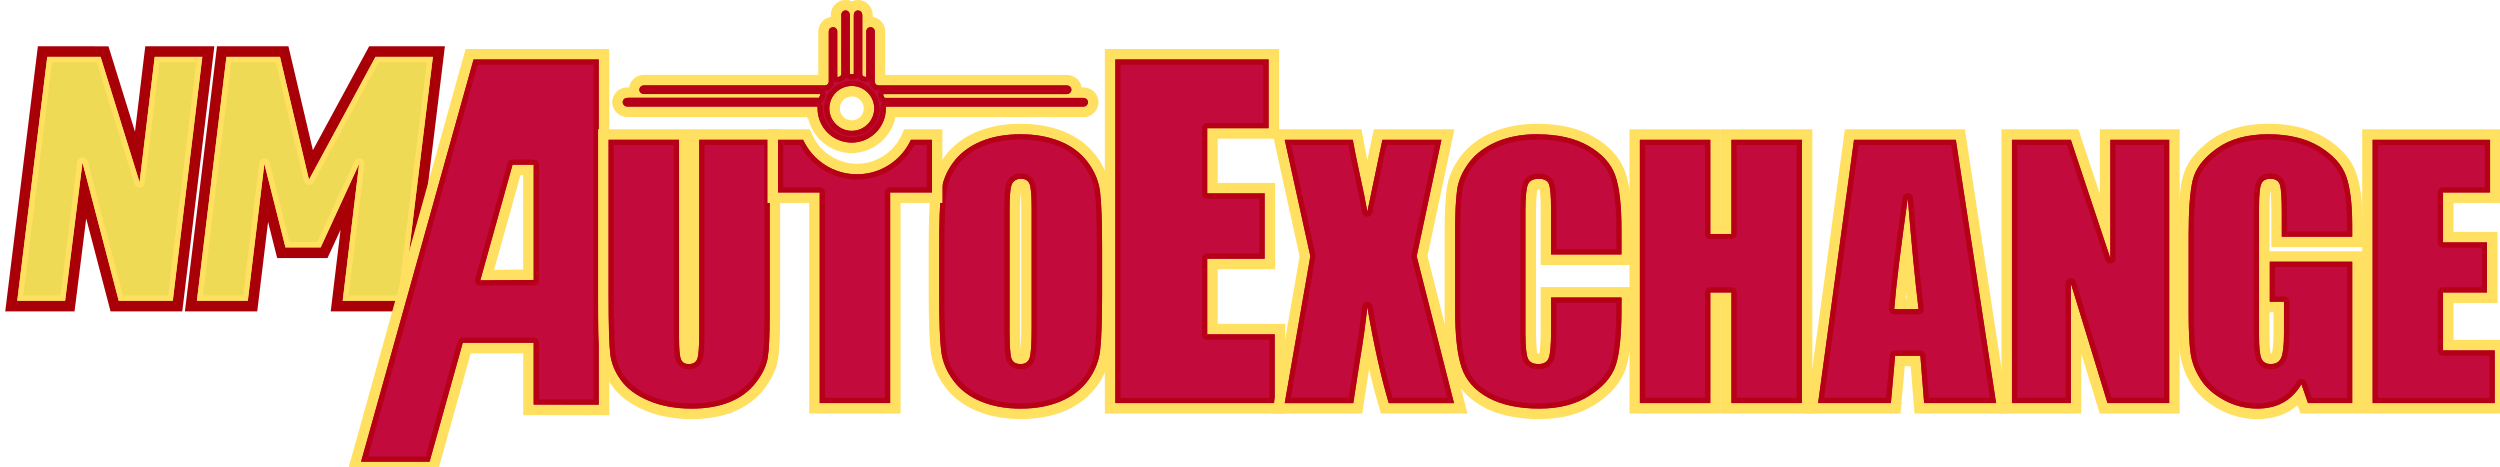
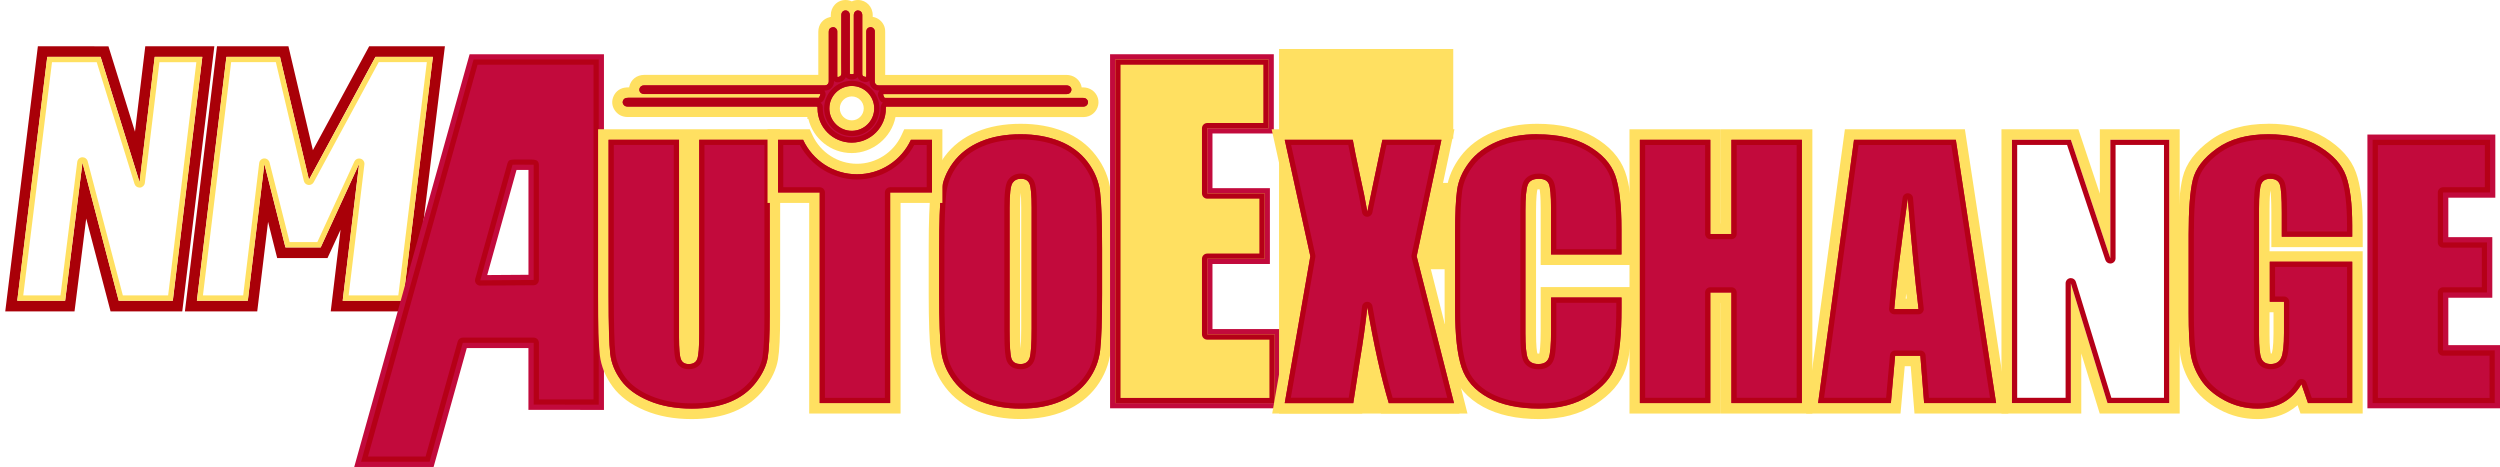
<svg xmlns="http://www.w3.org/2000/svg" id="Layer_2" data-name="Layer 2" viewBox="0 0 613.95 114.68">
  <defs>
    <style> .cls-1 { fill: #b50017; } .cls-1, .cls-2, .cls-3, .cls-4, .cls-5 { stroke-width: 0px; } .cls-6 { filter: url(#drop-shadow-1); } .cls-2 { fill: #a90008; } .cls-3 { fill: #c20a3c; } .cls-7 { filter: url(#drop-shadow-2); } .cls-4 { fill: #ffe061; } .cls-5 { fill: #efda56; } </style>
    <filter id="drop-shadow-1">
      <feOffset dx="1.29" dy="1.29" />
      <feGaussianBlur result="blur" stdDeviation="0" />
      <feFlood flood-color="#000" flood-opacity=".5" />
      <feComposite in2="blur" operator="in" />
      <feComposite in="SourceGraphic" />
    </filter>
    <filter id="drop-shadow-2">
      <feOffset dx="1.29" dy="1.29" />
      <feGaussianBlur result="blur-2" stdDeviation="0" />
      <feFlood flood-color="#000" flood-opacity=".5" />
      <feComposite in2="blur-2" operator="in" />
      <feComposite in="SourceGraphic" />
    </filter>
  </defs>
  <g id="Layer_1-2" data-name="Layer 1">
    <g>
      <g class="cls-6">
        <g>
-           <polygon class="cls-5" points="26.86 73.87 19.42 45.5 15.86 73.87 1.47 73.87 9.17 11.37 24.38 11.37 32.42 37.26 35.55 11.37 49.87 11.37 42.31 73.87 26.86 73.87" />
          <path class="cls-2" d="M48.4,12.68l-7.25,59.89h-13.28l-8.9-33.94-4.26,33.94H2.95L10.32,12.68h13.1l9.57,30.79,3.72-30.79h11.7M51.34,10.07h-16.95l-.28,2.3-2.25,18.68-5.95-19.14-.57-1.83H8.01l-.28,2.29L.36,72.25l-.36,2.93h17.01l.29-2.28,2.58-20.53,5.47,20.86.51,1.95h17.61l.28-2.3,7.25-59.89.35-2.92h0ZM48.4,15.28h0,0Z" />
          <path class="cls-4" d="M46.93,13.98l-6.93,57.28h-11.12l-8.64-32.96c-.15-.58-.67-.97-1.26-.97-.03,0-.06,0-.09,0-.62.04-1.13.52-1.21,1.14l-4.12,32.79H4.42L11.48,13.98h10.98l9.28,29.88c.17.55.68.92,1.24.92.04,0,.08,0,.12,0,.61-.06,1.1-.53,1.18-1.14l3.58-29.65h9.07M48.4,12.68h-11.7l-3.72,30.79-9.57-30.79h-13.1l-7.37,59.89h11.76l4.26-33.94,8.9,33.94h13.28l7.25-59.89h0Z" />
        </g>
        <g>
-           <polygon class="cls-5" points="81.39 73.87 84.62 47.03 78.3 60.77 67.79 60.77 64.08 46.06 60.72 73.87 45.59 73.87 53.15 11.37 68.5 11.37 75.07 39.22 90.15 11.37 106.48 11.37 98.84 73.87 81.39 73.87" />
          <path class="cls-2" d="M105.01,12.68l-7.32,59.89h-14.83l4.04-33.63-9.44,20.53h-8.65l-5.18-20.53-4.07,33.63h-12.5l7.25-59.89h13.16l7.11,30.17,16.34-30.17h14.08M107.95,10.07h-18.58l-.74,1.37-13.08,24.15-5.54-23.51-.47-2.01h-17.54l-.28,2.3-7.25,59.89-.35,2.92h17.76l.28-2.3,2.38-19.69,1.74,6.92.5,1.97h12.36l.7-1.52,2.5-5.43-2.06,17.13-.35,2.92h20.08l.28-2.29,7.32-59.89.36-2.93h0ZM105.01,15.28h0,0Z" />
          <path class="cls-4" d="M103.53,13.98l-7,57.28h-12.2l3.87-32.17c.08-.64-.32-1.24-.94-1.41-.12-.03-.24-.05-.35-.05-.5,0-.97.29-1.18.76l-9.09,19.77h-6.8l-4.93-19.55c-.15-.58-.67-.99-1.26-.99-.03,0-.06,0-.08,0-.63.04-1.14.52-1.21,1.15l-3.93,32.48h-9.88l6.93-57.28h10.97l6.88,29.17c.12.53.56.92,1.1.99.06,0,.12.01.17.01.47,0,.92-.26,1.15-.68l15.97-29.49h11.83M105.01,12.68h-14.08l-16.34,30.17-7.11-30.17h-13.16l-7.25,59.89h12.5l4.07-33.63,5.18,20.53h8.65l9.44-20.53-4.04,33.63h14.83l7.32-59.89h0Z" />
        </g>
      </g>
      <g>
        <path class="cls-3" d="M209.18,36.3c-4.9,0-8.96-3.66-9.59-8.39h-.05v-.46c-.06,0-42.61,0-45.34,0-.3,0-1.22,0-1.92-.78-.81-.91-.68-1.8-.53-2.26.29-.88.93-1.45,1.8-1.62.33-.06.63-.07.91-.07h1.38c-.12-.39-.14-.81-.04-1.22.25-1.09,1.21-1.83,2.39-1.84.8,0,18.88,0,29.58,0h14.48s0-11.88,0-11.88c0-1.2.69-2.07,1.85-2.34.17-.04.34-.06.51-.06.24,0,.48.04.71.12v-1.81c0-1.35,1.02-2.41,2.32-2.41.61.01,1.14.23,1.54.58.41-.37.94-.58,1.53-.58,1.35.02,2.34,1.07,2.34,2.43v1.79c.14-.05.28-.08.43-.1.11-.02.22-.03.33-.03.94,0,1.84.63,2.18,1.54.14.38.14.72.13.92v11.83s43.35,0,45.79,0c.81,0,1.54.33,2.01.92.43.54.59,1.25.43,1.95-.01.06-.03.13-.05.19h1.47c.35,0,.87,0,1.4.26.97.47,1.51,1.55,1.28,2.57-.25,1.11-1.18,1.87-2.31,1.89-.31,0-.63,0-.94,0h-46.38c-.42,4.94-4.58,8.84-9.64,8.84ZM209.18,22.4c-2.33,0-4.22,1.89-4.22,4.22s1.89,4.22,4.22,4.22,4.22-1.89,4.22-4.22-1.89-4.22-4.22-4.22Z" />
        <path class="cls-4" d="M210.71,2.57s.01,0,.02,0c.6,0,1.03.48,1.03,1.14,0,4.81,0,9.62,0,14.43,0,.35.08.53.44.64.2.06.33.1.41.1.14,0,.13-.12.13-.49,0-3.55,0-7.11,0-10.67,0-.58.35-.96.94-1.06.04,0,.08-.01.13-.01.4,0,.82.3.97.71.07.18.05.36.05.54,0,4.02,0,8.05,0,12.07,0,.24.06.44.16.6.08.07.15.15.23.23.16.1.36.16.59.16.39,0,1.09,0,2.05,0,4.07,0,12.75,0,21.35,0,10.39,0,20.69,0,22.69,0,.82,0,1.35.59,1.18,1.3-.12.52-.55.84-1.17.84-2.2,0-38.37,0-40.57,0-.76,0-1.52,0-2.28,0-.64,0-1.27,0-1.91,0,0,0-.01,0-.02,0-.23,0-.33.03-.2.31.25.55.2.62.49.62.1,0,.24,0,.44,0h0c1.78,0,8.58,0,16.55,0,12.75,0,28.48,0,31.34,0h.01c.28,0,.57,0,.83.13.44.21.68.7.58,1.13-.12.52-.53.87-1.07.88-.32,0-.65,0-.97,0-.43,0-.86,0-1.29,0-2.32,0-16.29,0-28.26,0-8.47,0-15.94,0-17.58,0h0c-.07,0-.15-.02-.23-.02-.08,0-.15.02-.18.11-.02.06-.03.11-.04.17,0,.06,0,.13,0,.19,0,4.63-3.76,8.39-8.39,8.39s-8.39-3.76-8.39-8.39h0s0-.08,0-.12c0-.05,0-.1,0-.15-.02-.15-.14-.19-.32-.19,0,0,0,0-.01,0-.38,0-.77,0-1.15,0-.47,0-.93,0-1.4,0h-.04c-3.83,0-39.84,0-43.67,0h0c-.37,0-.7-.07-.95-.35-.25-.29-.39-.62-.27-1,.13-.4.39-.67.82-.76.22-.04.44-.05.67-.05,2.4,0,13.26,0,23.91,0s20.04,0,22.32,0h0c.08,0,.18.02.26.02s.16-.02.21-.11c.14-.23.25-.48.31-.73.02-.09-.03-.11-.09-.11-.05,0-.11.01-.15.01h0c-1.13,0-2.26,0-3.38,0-.2,0-.63,0-1.23,0-3.54,0-13.3,0-22.11,0-7.99,0-15.2,0-16.28,0-.82,0-1.34-.59-1.18-1.3.11-.5.55-.83,1.14-.83.69,0,14.45,0,24.62,0,5.79,0,10.42,0,10.82,0,2.98,0,5.96,0,8.94,0,.22,0,.4-.05.55-.15.08-.08.16-.17.25-.25.1-.15.16-.35.16-.57,0-4.07,0-8.13,0-12.2,0-.6.29-.96.86-1.09.07-.02.15-.03.22-.03.57,0,1.03.53,1.02,1.01-.02,1.67,0,3.34,0,5.01,0,1.99,0,3.98,0,5.97,0,.18.01.25.12.25.04,0,.09,0,.16-.02.13-.05.25-.1.38-.15.29-.19.34-.49.34-.91-.03-2.3-.01-4.6-.01-6.9,0-2.42,0-4.83,0-7.25,0-.64.45-1.12,1.03-1.12,0,0,.01,0,.02,0,.6.01,1.04.49,1.04,1.14,0,4.69,0,9.39,0,14.08,0,.13-.09.35.1.39.13.03.27.05.4.05s.28-.02.41-.07c.11-.04.06-.19.06-.3,0-2.04,0-4.09,0-6.13,0-2.67,0-5.34,0-8.01,0-.66.44-1.15,1.04-1.15M209.18,32.13c3.04,0,5.51-2.47,5.51-5.51s-2.47-5.51-5.51-5.51-5.51,2.47-5.51,5.51,2.47,5.51,5.51,5.51M210.71,0h0c-.53,0-1.06.12-1.53.34-.45-.21-.95-.33-1.48-.34h-.02s-.04,0-.04,0c-1,0-1.96.42-2.63,1.15-.63.68-.98,1.59-.98,2.54v.46c-.08.01-.15.03-.23.05-1.73.4-2.84,1.82-2.84,3.6v8.21s0,2.38,0,2.38h-2.66s-4.67,0-4.67,0h-10.82c-10.86,0-23.95,0-24.63,0-1.79.01-3.25,1.15-3.63,2.84-.02.07-.03.15-.04.22h-.04c-.33,0-.72.01-1.15.09-1.34.25-2.35,1.16-2.79,2.48-.4,1.22-.12,2.5.79,3.51.49.55,1.39,1.21,2.87,1.21,2.79,0,22.48,0,34.56,0h9.12s.41,0,.41,0v.46h.24c1.16,4.81,5.5,8.39,10.65,8.39s9.77-3.81,10.75-8.84c3.11,0,9.08,0,15.66,0,11.97,0,25.94,0,28.26,0h.63s.67,0,.67,0c.34,0,.67,0,1.01,0,1.71-.02,3.17-1.21,3.54-2.89.36-1.6-.47-3.29-1.97-4.01-.8-.39-1.55-.39-1.95-.39-.04,0-.09,0-.13,0-.09-.6-.34-1.17-.73-1.66-.71-.89-1.81-1.4-3.01-1.4-2,0-12.3,0-22.69,0h-14.4s-6.96,0-6.96,0h-.46v-1.58s0-8.9,0-8.9v-.05c0-.26.01-.79-.21-1.39-.47-1.25-1.58-2.14-2.85-2.34v-.42c0-2.05-1.56-3.68-3.56-3.72h-.02s-.04,0-.04,0h0ZM209.18,29.56c-1.62,0-2.94-1.32-2.94-2.94s1.32-2.94,2.94-2.94,2.94,1.32,2.94,2.94-1.32,2.94-2.94,2.94h0Z" />
        <path class="cls-1" d="M207.89,3.69h0,0M210.96,3.7h0,0M214.02,7.73h0,0M204.82,7.75h0,0M207.72,18.95c.23.27.54.43.77.48.24.06.48.09.71.09.31,0,.61-.06.89-.17.08-.03.32-.14.52-.38.27.65.83.92,1.21,1.04l.08.02c.23.07.44.13.7.13.36,0,.69-.13.94-.35v.16c0,.49.13.94.38,1.31.05.08.11.15.18.21.06.06.13.13.19.19.06.07.14.13.21.18.37.25.82.38,1.3.38h.18c-.06.06-.12.13-.17.21-.19.3-.36.79-.05,1.48.05.1.08.18.11.25.11.26.33.8.94,1.03-.19.16-.34.38-.43.63-.04.12-.07.25-.1.38-.01.08-.02.16-.02.23v.16c0,3.92-3.18,7.1-7.1,7.1s-7.1-3.19-7.1-7.1c0-.02,0-.03,0-.05,0-.02,0-.03,0-.05v-.13c0-.08,0-.16-.01-.23-.05-.34-.23-.69-.54-.93.31-.12.57-.33.75-.63.22-.36.37-.73.46-1.1.1-.42,0-.85-.25-1.18-.02-.03-.04-.05-.06-.07h.16c.46,0,.89-.12,1.25-.35.08-.05.16-.12.23-.19.07-.07.14-.14.21-.21.07-.07.14-.15.19-.23.24-.37.36-.8.36-1.27v-.11c.25.22.57.34.92.34.18,0,.34-.03.45-.06.07-.02.14-.04.21-.07.11-.05.21-.09.32-.13.09-.03.18-.08.26-.13.38-.25.6-.57.74-.88M209.18,33.42c3.75,0,6.79-3.05,6.79-6.79s-3.05-6.79-6.79-6.79-6.79,3.05-6.79,6.79,3.05,6.79,6.79,6.79M210.71,2.57c-.6,0-1.04.49-1.04,1.15,0,2.67,0,5.34,0,8.01,0,2.04,0,4.09,0,6.13,0,.1.05.25-.06.3-.13.05-.27.07-.41.07s-.27-.02-.4-.05c-.19-.05-.1-.26-.1-.39,0-4.69,0-9.39,0-14.08,0-.65-.44-1.13-1.04-1.14,0,0-.01,0-.02,0-.59,0-1.03.48-1.03,1.12,0,2.42,0,4.83,0,7.25,0,2.3-.02,4.6.01,6.9,0,.43-.05.73-.34.91-.13.05-.26.1-.38.15-.07.02-.12.02-.16.02-.11,0-.12-.07-.12-.25,0-1.99,0-3.98,0-5.97,0-1.67-.01-3.34,0-5.01,0-.48-.45-1.01-1.02-1.01-.07,0-.14,0-.22.03-.56.13-.86.49-.86,1.09,0,4.07,0,8.13,0,12.2,0,.22-.06.42-.16.57-.08.08-.17.16-.25.25-.15.1-.34.15-.55.15-2.98,0-5.96,0-8.94,0-.4,0-5.07,0-10.9,0-10.16,0-23.85,0-24.54,0-.59,0-1.03.33-1.14.83-.16.72.36,1.3,1.18,1.3,1.08,0,8.31,0,16.31,0,8.82,0,18.59,0,22.1,0,.59,0,1.01,0,1.21,0,1.13,0,2.26,0,3.38,0h0s.1-.01.15-.01c.06,0,.11.02.09.11-.06.25-.17.51-.31.73-.05.08-.13.11-.21.11s-.18-.02-.26-.02h0c-2.28,0-12.17,0-22.27,0-10.66,0-21.55,0-23.96,0-.22,0-.44,0-.67.05-.44.08-.69.36-.82.76-.13.38.01.71.27,1,.25.28.59.35.95.35h0c3.83,0,39.84,0,43.67,0h.04c.47,0,.93,0,1.4,0,.38,0,.77,0,1.15,0,0,0,0,0,.01,0,.18,0,.3.04.32.19,0,.05,0,.1,0,.15,0,.04,0,.08,0,.12h0c0,4.63,3.75,8.39,8.39,8.39s8.39-3.76,8.39-8.39c0-.06,0-.13,0-.19,0-.06.02-.12.04-.17.03-.09.1-.11.18-.11.07,0,.16.02.23.02h0c1.64,0,9.1,0,17.56,0,11.98,0,25.96,0,28.28,0,.43,0,.86,0,1.3,0,.32,0,.65,0,.97,0,.54,0,.95-.36,1.07-.88.1-.43-.15-.92-.58-1.13-.26-.13-.55-.13-.83-.13h-.01c-2.85,0-18.56,0-31.31,0-7.97,0-14.79,0-16.57,0h0c-.2,0-.34,0-.44,0-.29,0-.24-.07-.49-.62-.13-.28-.03-.31.2-.31,0,0,.01,0,.02,0,.64,0,1.27,0,1.91,0,.76,0,1.52,0,2.27,0,2.2,0,38.37,0,40.57,0,.62,0,1.05-.32,1.17-.84.16-.71-.37-1.3-1.18-1.3-2,0-12.32,0-22.73,0-8.66,0-17.38,0-21.41,0-.91,0-1.58,0-1.96,0-.24,0-.44-.06-.59-.16-.07-.08-.15-.15-.23-.23-.11-.16-.16-.36-.16-.6,0-4.02,0-8.05,0-12.07,0-.18.02-.36-.05-.54-.15-.41-.57-.71-.97-.71-.04,0-.08,0-.13.01-.59.1-.94.48-.94,1.06,0,3.56,0,7.11,0,10.67,0,.37,0,.49-.13.49-.08,0-.21-.04-.41-.1-.36-.11-.44-.29-.44-.64.01-4.81,0-9.62,0-14.43,0-.66-.43-1.13-1.03-1.14,0,0-.01,0-.02,0h0ZM209.18,32.13c-3.04,0-5.51-2.47-5.51-5.51s2.47-5.51,5.51-5.51,5.51,2.47,5.51,5.51-2.47,5.51-5.51,5.51h0Z" />
      </g>
      <g class="cls-7">
        <g>
          <path class="cls-3" d="M85.7,113.39L114.04,12.03h32.99v87.35s-18.55-.02-18.55-.02v-15.17h-15.14l-8.15,29.2h-19.49ZM118.36,66.26l10.13-.07v-25.75c-.56,0-2.66,0-2.93,0l-7.2,25.82Z" />
-           <path class="cls-4" d="M145.74,13.31v84.77s-15.98-.02-15.98-.02v-15.17h-17.41l-8.15,29.2h-16.82L115.01,13.31h30.73M116.66,67.56l13.11-.09v-28.29s-1.82-.02-3.3-.02c-1.02,0-1.89,0-1.89.01l-7.92,28.4M148.32,10.74h-35.26l-.53,1.88-27.62,98.79-.91,3.27h22.16l.53-1.88,7.63-27.32h12.88v15.17h2.57s15.98.02,15.98.02h2.58s0-2.57,0-2.57V13.31s0-2.57,0-2.57h0ZM120.05,64.96l6.48-23.24c.23,0,.45,0,.66,0v23.19l-7.14.05h0Z" />
          <path class="cls-1" d="M144.46,14.6v82.2s-13.4-.01-13.4-.01v-13.88c0-.71-.58-1.29-1.29-1.29h-17.41c-.58,0-1.08.38-1.24.94l-7.89,28.26h-14.15L115.99,14.6h28.47M116.66,68.85h0l13.11-.09c.71,0,1.28-.58,1.28-1.29v-28.29c0-1.29-1.1-1.3-2.37-1.3-.64,0-1.47,0-2.22,0-2.56,0-2.77,0-3.09.84-.01.04-.03.08-.04.11l-7.92,28.4c-.11.39-.03.81.22,1.13.24.32.62.5,1.02.5M145.74,13.31h-30.73l-27.62,98.79h16.82l8.15-29.2h17.41v15.17l15.98.02V13.31h0ZM116.66,67.56l7.92-28.4s.87-.01,1.89-.01c1.49,0,3.3,0,3.3.02v28.29l-13.11.09h0Z" />
        </g>
        <g>
          <path class="cls-3" d="M168.58,100.34c-4.12,0-7.83-.68-11.01-2.02-3.25-1.36-5.72-3.19-7.36-5.42-1.63-2.22-2.61-4.61-2.91-7.1-.28-2.35-.42-7.1-.42-14.51V31.75h19.87v49.77c0,3.6.27,4.65.38,4.93.07.18.15.37.72.37.74,0,.84-.26.91-.45.15-.41.4-1.68.4-5.69V31.75h19.87v44.5c0,5.02-.17,8.47-.51,10.54-.36,2.18-1.43,4.43-3.17,6.69-1.75,2.26-4.08,4-6.92,5.16-2.78,1.14-6.09,1.71-9.83,1.71Z" />
          <path class="cls-4" d="M187.73,33.04v43.21c0,4.9-.16,8.34-.49,10.32-.33,1.98-1.3,4.02-2.92,6.11-1.62,2.09-3.75,3.68-6.39,4.75-2.64,1.08-5.76,1.62-9.35,1.62-3.97,0-7.48-.64-10.52-1.92-3.04-1.28-5.31-2.94-6.82-4.99-1.51-2.05-2.4-4.21-2.67-6.49-.27-2.28-.41-7.06-.41-14.36v-38.26h17.3v48.49c0,2.82.16,4.63.47,5.41.31.79.95,1.18,1.91,1.18,1.09,0,1.8-.43,2.11-1.3s.47-2.91.47-6.13v-47.65h17.3M190.3,30.46h-44.71v40.83c0,7.47.14,12.26.43,14.67.33,2.71,1.39,5.3,3.15,7.71,1.78,2.42,4.43,4.38,7.9,5.84,3.34,1.41,7.22,2.12,11.51,2.12,3.91,0,7.38-.61,10.32-1.81,3.06-1.25,5.56-3.12,7.45-5.56,1.87-2.42,3.02-4.87,3.42-7.26.36-2.14.53-5.65.53-10.74V30.46h0Z" />
          <path class="cls-1" d="M186.44,34.32v41.93c0,4.81-.16,8.21-.48,10.11-.29,1.76-1.19,3.62-2.66,5.53-1.47,1.9-3.44,3.36-5.86,4.35-2.47,1.01-5.46,1.52-8.86,1.52-3.78,0-7.15-.61-10.02-1.82-2.81-1.18-4.92-2.72-6.28-4.57-1.37-1.86-2.18-3.84-2.43-5.88-.27-2.22-.4-7-.4-14.21v-36.98h14.72v47.2c0,4.02.32,5.29.56,5.89.51,1.28,1.61,1.99,3.11,1.99,2.21,0,3.03-1.34,3.32-2.14.24-.65.55-2.04.55-6.57v-46.36h14.72M187.73,33.04h-17.3v47.65c0,3.22-.16,5.27-.47,6.13s-1.02,1.3-2.11,1.3c-.96,0-1.6-.39-1.91-1.18-.32-.79-.47-2.59-.47-5.41v-48.49h-17.3v38.26c0,7.3.14,12.08.41,14.36.27,2.28,1.16,4.44,2.67,6.49,1.51,2.05,3.78,3.71,6.82,4.99,3.04,1.28,6.55,1.92,10.52,1.92,3.59,0,6.7-.54,9.35-1.62,2.64-1.08,4.77-2.66,6.39-4.75,1.61-2.09,2.59-4.13,2.92-6.11.33-1.98.49-5.42.49-10.32v-43.21h0Z" />
        </g>
        <g>
          <path class="cls-3" d="M249.36,100.34c-3.71,0-7.09-.6-10.07-1.79-3.04-1.21-5.53-3.07-7.39-5.51-1.86-2.44-2.98-5.13-3.33-8.01-.33-2.71-.5-7.47-.5-14.14v-11.06c0-6.52.16-11.21.48-13.95.34-2.92,1.42-5.62,3.2-8.03,1.79-2.41,4.22-4.29,7.25-5.57,2.97-1.26,6.45-1.9,10.36-1.9s7.1.6,10.07,1.79c3.04,1.21,5.53,3.07,7.39,5.51,1.86,2.44,2.98,5.13,3.33,8.01.34,2.74.5,7.36.5,14.14v11.06c0,6.61-.16,11.17-.48,13.95-.34,2.92-1.42,5.62-3.2,8.02-1.79,2.41-4.23,4.29-7.25,5.57-2.97,1.26-6.46,1.9-10.36,1.9ZM249.44,43.91c-.61,0-.86.24-1.02.47-.05.08-.48.9-.48,5.27v30.19c0,4.88.28,6.18.4,6.52.07.19.17.47.99.47.77,0,.92-.28,1.04-.63.16-.5.43-2.04.43-6.83v-29.71c0-3.84-.29-4.98-.42-5.29-.08-.19-.19-.46-.92-.46Z" />
          <path class="cls-4" d="M249.36,31.68c3.56,0,6.76.57,9.59,1.7,2.83,1.13,5.11,2.83,6.84,5.09,1.73,2.26,2.75,4.73,3.08,7.39.33,2.66.49,7.32.49,13.98v11.06c0,6.5-.16,11.1-.47,13.8s-1.3,5.17-2.96,7.41c-1.66,2.24-3.9,3.95-6.72,5.15-2.82,1.2-6.11,1.8-9.86,1.8s-6.76-.57-9.59-1.7c-2.83-1.13-5.11-2.83-6.84-5.09-1.73-2.26-2.75-4.73-3.08-7.39-.33-2.66-.49-7.32-.49-13.98v-11.06c0-6.5.16-11.1.47-13.8.32-2.7,1.3-5.17,2.96-7.41,1.66-2.24,3.9-3.95,6.72-5.15,2.82-1.2,6.11-1.8,9.86-1.8M249.31,88.11c1.18,0,1.93-.5,2.26-1.52.33-1.01.49-3.42.49-7.23v-29.72c0-3.01-.17-4.93-.51-5.77s-1.05-1.26-2.11-1.26c-.9,0-1.6.34-2.07,1.02-.48.68-.72,2.68-.72,6.01v30.19c0,3.75.16,6.07.47,6.95.32.88,1.05,1.32,2.2,1.32M249.36,29.11c-4.08,0-7.74.67-10.86,2-3.24,1.37-5.85,3.39-7.78,5.99-1.92,2.59-3.08,5.5-3.45,8.64-.33,2.83-.49,7.44-.49,14.1v11.06c0,6.82.17,11.49.51,14.29.38,3.11,1.59,6.01,3.59,8.63,2,2.63,4.67,4.62,7.93,5.92,3.13,1.25,6.68,1.88,10.55,1.88,4.08,0,7.74-.67,10.87-2,3.24-1.37,5.85-3.39,7.78-5.99,1.92-2.59,3.08-5.5,3.45-8.64.33-2.83.49-7.44.49-14.1v-11.06c0-6.83-.17-11.5-.51-14.29-.38-3.11-1.59-6.01-3.59-8.63-2-2.63-4.67-4.62-7.93-5.92-3.13-1.25-6.67-1.88-10.55-1.88h0ZM249.34,84.37c-.07-.91-.12-2.34-.12-4.53v-30.19c0-1.76.07-2.88.15-3.59.07.73.13,1.86.13,3.59v29.72c0,2.5-.07,4.05-.16,5.01h0Z" />
          <path class="cls-1" d="M249.36,32.96c3.38,0,6.45.54,9.12,1.61,2.6,1.04,4.72,2.61,6.29,4.68,1.58,2.07,2.53,4.35,2.83,6.77.32,2.59.48,7.24.48,13.82v11.06c0,6.42-.16,11.01-.46,13.65-.29,2.46-1.2,4.75-2.71,6.79-1.51,2.04-3.59,3.63-6.19,4.73-2.65,1.12-5.8,1.7-9.36,1.7s-6.45-.54-9.12-1.61c-2.6-1.04-4.72-2.61-6.29-4.68-1.58-2.07-2.53-4.34-2.83-6.77-.32-2.61-.48-7.26-.48-13.82v-11.06c0-6.42.16-11.01.46-13.65.29-2.46,1.2-4.75,2.71-6.79,1.51-2.04,3.59-3.63,6.19-4.73,2.65-1.12,5.8-1.7,9.36-1.7M249.31,89.4c1.74,0,2.98-.85,3.48-2.4.24-.73.56-2.32.56-7.63v-29.72c0-4.27-.35-5.62-.61-6.26-.54-1.33-1.72-2.06-3.31-2.06-1.32,0-2.4.54-3.13,1.56-.47.67-.95,2-.95,6.75v30.19c0,5.19.29,6.67.55,7.38.29.81,1.12,2.17,3.41,2.17M249.36,31.68c-3.75,0-7.04.6-9.86,1.8-2.82,1.2-5.06,2.92-6.72,5.15-1.66,2.24-2.64,4.71-2.96,7.41-.32,2.7-.47,7.3-.47,13.8v11.06c0,6.66.17,11.32.49,13.98.33,2.66,1.36,5.13,3.08,7.39,1.72,2.26,4.01,3.96,6.84,5.09,2.83,1.13,6.03,1.7,9.59,1.7,3.75,0,7.04-.6,9.86-1.8,2.82-1.2,5.06-2.92,6.72-5.15,1.66-2.24,2.64-4.71,2.96-7.41s.47-7.3.47-13.8v-11.06c0-6.66-.16-11.32-.49-13.98-.33-2.66-1.36-5.12-3.08-7.39-1.72-2.26-4.01-3.96-6.84-5.09-2.83-1.13-6.03-1.7-9.59-1.7h0ZM249.31,88.11c-1.15,0-1.88-.44-2.2-1.32-.32-.88-.47-3.2-.47-6.95v-30.19c0-3.33.24-5.33.72-6.01.48-.68,1.17-1.02,2.07-1.02,1.07,0,1.77.42,2.11,1.26s.51,2.76.51,5.77v29.72c0,3.81-.16,6.22-.49,7.23-.33,1.01-1.08,1.52-2.26,1.52h0Z" />
        </g>
        <g>
          <polygon class="cls-3" points="271.32 98.98 271.32 12.03 311.53 12.03 311.53 31.49 296.47 31.49 296.47 44.92 310.57 44.92 310.57 63.54 296.47 63.54 296.47 79.52 313.03 79.52 313.03 98.98 271.32 98.98" />
-           <path class="cls-4" d="M310.25,13.31v16.89h-15.07v16h14.1v16.05h-14.1v18.56h16.57v16.89h-39.14V13.31h37.64M312.82,10.74h-42.78v89.53h44.28v-22.03h-16.57v-13.41h14.1v-21.2h-14.1v-10.86h15.07V10.74h0Z" />
+           <path class="cls-4" d="M310.25,13.31v16.89h-15.07v16h14.1v16.05h-14.1v18.56h16.57v16.89h-39.14V13.31h37.64M312.82,10.74v89.53h44.28v-22.03h-16.57v-13.41h14.1v-21.2h-14.1v-10.86h15.07V10.74h0Z" />
          <path class="cls-1" d="M308.96,14.6v14.32h-13.78c-.71,0-1.29.58-1.29,1.29v16c0,.71.58,1.29,1.29,1.29h12.81v13.48h-12.81c-.71,0-1.29.58-1.29,1.29v18.56c0,.71.58,1.29,1.29,1.29h15.28v14.32h-36.57V14.6h35.06M310.25,13.31h-37.64v84.39h39.14v-16.89h-16.57v-18.56h14.1v-16.05h-14.1v-16h15.07V13.31h0Z" />
        </g>
        <g>
          <path class="cls-3" d="M338.8,98.98l-.27-.92c-1.34-4.5-2.61-9.74-3.79-15.63-.24,1.62-.5,3.27-.79,4.94l-1.79,11.61h-19.48l6.5-37.32-6.57-29.91h19.41l.18,1.07c.3,1.75.9,4.73,1.79,8.85.2.86.38,1.7.56,2.53l2.61-12.44h17.14l-6.35,29.86,9.49,37.38h-18.64Z" />
          <path class="cls-4" d="M352.7,33.04l-6.08,28.6,9.16,36.07h-16.02c-1.91-6.45-3.67-14.3-5.26-23.56-.44,4.1-1.04,8.44-1.82,13.02l-1.63,10.54h-16.84l6.29-36.07-6.29-28.6h16.72c.3,1.78.9,4.75,1.8,8.9.72,3.17,1.32,6.08,1.77,8.75l3.7-17.65h14.5M355.87,30.46h-19.77l-.43,2.05-1.16,5.51c-.5-2.38-.86-4.2-1.06-5.42l-.36-2.14h-22.09l.69,3.12,6.18,28.1-6.2,35.57-.53,3.01h22.11l.34-2.18,1.34-8.67c.76,3.26,1.55,6.27,2.36,9.01l.55,1.84h21.25l-.81-3.21-9.01-35.48,5.96-28.01.66-3.11h0ZM352.7,35.61h0,0Z" />
          <path class="cls-1" d="M351.11,34.32l-5.75,27.04c-.04.19-.04.39.01.58l8.75,34.46h-13.41c-1.79-6.2-3.46-13.76-4.95-22.5-.11-.62-.64-1.07-1.27-1.07-.01,0-.03,0-.04,0-.64.02-1.17.51-1.24,1.15-.43,4.06-1.04,8.42-1.82,12.96l-1.46,9.45h-14.21l6.02-34.56c.03-.16.03-.33-.01-.5l-5.94-27.03h14.04c.34,1.83.88,4.47,1.62,7.9.72,3.13,1.31,6.05,1.76,8.68.1.61.63,1.06,1.24,1.07,0,0,.02,0,.02,0,.61,0,1.13-.43,1.26-1.02l3.48-16.63h11.87M352.7,33.04h-14.5l-3.7,17.65c-.46-2.67-1.05-5.58-1.77-8.75-.9-4.15-1.5-7.12-1.8-8.9h-16.72l6.29,28.6-6.29,36.07h16.84l1.63-10.54c.78-4.58,1.39-8.92,1.82-13.02,1.59,9.26,3.34,17.12,5.26,23.56h16.02l-9.16-36.07,6.08-28.6h0Z" />
        </g>
        <g>
          <path class="cls-3" d="M376.71,100.34c-5.26,0-9.68-.95-13.14-2.83-3.57-1.94-5.97-4.67-7.14-8.13-1.12-3.32-1.67-8.11-1.67-14.65v-18.89c0-4.69.17-8.28.51-10.66.36-2.54,1.43-5,3.19-7.33,1.76-2.33,4.21-4.18,7.3-5.5,3.04-1.3,6.56-1.96,10.47-1.96,5.3,0,9.76,1.02,13.26,3.04,3.57,2.06,5.95,4.7,7.1,7.83,1.1,3.03,1.64,7.54,1.64,13.78v7.43h-19.87v-12.53c0-4.29-.34-5.36-.44-5.58-.05-.11-.21-.46-1.27-.46-1.26,0-1.44.46-1.51.66-.18.47-.49,1.86-.49,5.93v30.03c0,3.88.3,5.22.48,5.67.08.2.25.63,1.39.63,1.07,0,1.24-.42,1.34-.64.19-.45.5-1.87.5-6.28v-9.41h19.87v3.81c0,6.9-.5,11.7-1.53,14.66-1.07,3.07-3.42,5.77-6.98,8.03-3.52,2.23-7.89,3.36-12.99,3.36Z" />
          <path class="cls-4" d="M376.22,31.68c5.09,0,9.3.96,12.61,2.87,3.31,1.92,5.49,4.3,6.53,7.16,1.04,2.86,1.56,7.31,1.56,13.34v6.14h-17.3v-11.24c0-3.27-.19-5.31-.56-6.12-.37-.81-1.18-1.22-2.44-1.22-1.42,0-2.33.49-2.71,1.48-.38.98-.58,3.11-.58,6.39v30.03c0,3.14.19,5.19.58,6.15.38.96,1.25,1.44,2.59,1.44s2.13-.48,2.53-1.44c.4-.96.6-3.22.6-6.77v-8.13h17.3v2.52c0,6.69-.49,11.44-1.46,14.24-.97,2.8-3.12,5.25-6.45,7.36-3.33,2.11-7.43,3.16-12.3,3.16s-9.24-.89-12.53-2.68c-3.29-1.78-5.46-4.25-6.53-7.41-1.07-3.16-1.6-7.9-1.6-14.24v-18.89c0-4.66.17-8.15.49-10.48s1.31-4.57,2.94-6.73c1.63-2.16,3.89-3.85,6.78-5.09,2.89-1.24,6.21-1.86,9.96-1.86M376.22,29.11c-4.08,0-7.78.69-10.97,2.06-3.29,1.41-5.92,3.4-7.82,5.91-1.89,2.5-3.04,5.16-3.43,7.92-.35,2.48-.52,6.02-.52,10.84v18.89c0,6.68.57,11.61,1.74,15.06,1.28,3.77,3.88,6.75,7.74,8.85,3.65,1.98,8.28,2.99,13.76,2.99s9.95-1.2,13.68-3.56c3.82-2.42,6.34-5.34,7.51-8.69,1.08-3.11,1.6-8.04,1.6-15.08v-5.09h-22.44v10.7c0,3.82-.24,5.2-.35,5.63-.05,0-.12,0-.2,0-.11,0-.19,0-.26-.01-.12-.45-.33-1.74-.33-5v-30.03c0-3.48.23-4.81.34-5.27.08-.01.2-.02.37-.02.07,0,.12,0,.17,0,.1.52.26,1.82.26,4.76v13.81h22.44v-8.72c0-6.4-.56-11.05-1.72-14.22-1.25-3.43-3.83-6.29-7.66-8.51-3.7-2.13-8.37-3.22-13.9-3.22h0Z" />
          <path class="cls-1" d="M376.22,32.96c4.84,0,8.87.91,11.97,2.7,3.03,1.75,5.04,3.93,5.97,6.49.98,2.7,1.48,7.04,1.48,12.9v4.86h-14.72v-9.95c0-4.59-.36-5.97-.67-6.65-.41-.9-1.37-1.97-3.61-1.97-2.62,0-3.58,1.44-3.91,2.3-.29.73-.66,2.24-.66,6.86v30.03c0,4.45.38,5.91.67,6.63.33.84,1.27,2.25,3.78,2.25s3.37-1.4,3.71-2.23c.3-.72.69-2.26.69-7.26v-6.84h14.72v1.23c0,6.52-.47,11.16-1.39,13.82-.87,2.51-2.86,4.76-5.92,6.7-3.1,1.96-7.01,2.96-11.62,2.96s-8.84-.85-11.92-2.52c-3.02-1.64-4.96-3.83-5.93-6.69-1.02-3.01-1.54-7.66-1.54-13.83v-18.89c0-4.57.16-8.04.48-10.3.3-2.1,1.2-4.16,2.69-6.13,1.49-1.97,3.59-3.54,6.26-4.69,2.72-1.16,5.9-1.75,9.46-1.75M376.22,31.68c-3.75,0-7.07.62-9.96,1.86-2.89,1.24-5.15,2.94-6.78,5.09-1.63,2.16-2.61,4.4-2.94,6.73s-.49,5.82-.49,10.48v18.89c0,6.34.53,11.08,1.6,14.24,1.07,3.16,3.25,5.63,6.53,7.41,3.29,1.78,7.46,2.68,12.53,2.68s8.98-1.05,12.3-3.16c3.33-2.11,5.48-4.56,6.45-7.36.97-2.8,1.46-7.55,1.46-14.24v-2.52h-17.3v8.13c0,3.55-.2,5.81-.6,6.77-.4.96-1.24,1.44-2.53,1.44s-2.21-.48-2.59-1.44c-.38-.96-.58-3.01-.58-6.15v-30.03c0-3.28.19-5.41.58-6.39.38-.98,1.29-1.48,2.71-1.48,1.26,0,2.07.41,2.44,1.22.37.81.56,2.85.56,6.12v11.24h17.3v-6.14c0-6.04-.52-10.48-1.56-13.34-1.04-2.86-3.22-5.25-6.53-7.16-3.31-1.91-7.52-2.87-12.61-2.87h0Z" />
        </g>
        <g>
          <polygon class="cls-3" points="422.63 98.98 422.63 71.83 420.03 71.83 420.03 98.98 400.16 98.98 400.16 31.75 420.03 31.75 420.03 54.87 422.63 54.87 422.63 31.75 442.5 31.75 442.5 98.98 422.63 98.98" />
          <path class="cls-4" d="M441.21,33.04v64.66h-17.3v-27.16h-5.18v27.16h-17.3V33.04h17.3v23.13h5.18v-23.13h17.3M443.79,30.46h-22.44v23.13h-.03v-23.13h-22.44v69.81h22.44v-27.16h.03v27.16h22.44V30.46h0Z" />
          <path class="cls-1" d="M439.93,34.32v62.09h-14.72v-25.87c0-.71-.58-1.29-1.29-1.29h-5.18c-.71,0-1.29.58-1.29,1.29v25.87h-14.72v-62.09h14.72v21.84c0,.71.58,1.29,1.29,1.29h5.18c.71,0,1.29-.58,1.29-1.29v-21.84h14.72M441.21,33.04h-17.3v23.13h-5.18v-23.13h-17.3v64.66h17.3v-27.16h5.18v27.16h17.3V33.04h0Z" />
        </g>
        <g>
          <path class="cls-3" d="M470.04,98.98l-.93-11.62h-3.82l-1.04,11.62h-20.53l9.17-67.23h27.23l10.29,67.23h-20.36ZM468.41,73.33c-.49-4.21-.98-9-1.47-14.3-.77,5.89-1.31,10.67-1.64,14.3h3.11Z" />
          <path class="cls-4" d="M479.02,33.04l9.89,64.66h-17.68l-.93-11.62h-6.19l-1.04,11.62h-17.88l8.82-64.66h25M463.9,74.61h5.96c-.88-7.32-1.75-16.38-2.64-27.16-1.76,12.38-2.87,21.44-3.32,27.16M481.23,30.46h-29.45l-.3,2.22-8.82,64.66-.4,2.92h23.18l.21-2.34.83-9.28h1.46l.74,9.25.19,2.37h23.05l-.45-2.96-9.89-64.66-.33-2.18h0ZM466.71,72.04c.04-.4.08-.8.12-1.22.05.41.09.82.14,1.22h-.26Z" />
          <path class="cls-1" d="M477.91,34.32l9.5,62.09h-14.99l-.83-10.44c-.05-.67-.61-1.18-1.28-1.18h-6.19c-.67,0-1.22.51-1.28,1.17l-.94,10.45h-15.23l8.47-62.09h22.77M463.9,75.9h5.96c.37,0,.72-.16.96-.43s.36-.64.32-1.01c-.87-7.27-1.76-16.39-2.63-27.11-.05-.65-.59-1.16-1.24-1.18-.01,0-.03,0-.04,0-.64,0-1.18.47-1.27,1.1-1.76,12.34-2.88,21.5-3.33,27.24-.03.36.09.71.34.97.24.26.59.41.94.41M479.02,33.04h-25l-8.82,64.66h17.88l1.04-11.62h6.19l.93,11.62h17.68l-9.89-64.66h0ZM463.9,74.61c.45-5.72,1.56-14.78,3.32-27.16.88,10.78,1.76,19.84,2.64,27.16h-5.96Z" />
        </g>
        <g>
-           <polygon class="cls-3" points="515.32 98.98 508.56 76.9 508.56 98.98 491.52 98.98 491.52 31.75 508.2 31.75 515.68 54.22 515.68 31.75 532.71 31.75 532.71 98.98 515.32 98.98" />
          <path class="cls-4" d="M531.43,33.04v64.66h-15.16l-9-29.4v29.4h-14.46V33.04h14.46l9.7,29.12v-29.12h14.46M534,30.46h-19.61v15.82l-4.68-14.06-.59-1.76h-18.89v69.81h19.6v-14.77l3.97,12.95.56,1.82h19.64V30.46h0Z" />
          <path class="cls-1" d="M530.14,34.32v62.09h-12.92l-8.72-28.49c-.17-.55-.67-.91-1.23-.91-.06,0-.13,0-.19.01-.63.09-1.1.64-1.1,1.27v28.11h-11.89v-62.09h12.25l9.4,28.24c.18.53.67.88,1.22.88.07,0,.14,0,.21-.02.62-.1,1.08-.64,1.08-1.27v-27.83h11.89M531.43,33.04h-14.46v29.12l-9.7-29.12h-14.46v64.66h14.46v-29.4l9,29.4h15.16V33.04h0Z" />
        </g>
        <g>
          <path class="cls-3" d="M553.09,100.34c-3.11,0-6.06-.74-8.77-2.21-2.71-1.47-4.82-3.33-6.24-5.52-1.41-2.17-2.31-4.48-2.66-6.88-.34-2.29-.51-5.62-.51-10.19v-19.21c0-6.34.35-10.85,1.06-13.77.76-3.09,2.91-5.92,6.4-8.43,3.45-2.48,7.94-3.74,13.34-3.74s9.74,1.08,13.28,3.22c3.58,2.17,5.96,4.82,7.07,7.87,1.08,2.95,1.6,7.06,1.6,12.56v4.08h-19.87v-7.16c0-4.64-.26-6.08-.42-6.52-.07-.2-.19-.54-1.13-.54-.79,0-.93.29-1.02.47-.11.22-.45,1.27-.45,5.59v31.03c0,3.57.3,4.81.48,5.23.12.3.31.59,1.11.59.87,0,1.18-.31,1.39-.79.21-.49.57-1.86.57-5.56v-6.38h-3.49v-12.4h22.83v37.28h-13.07l-1.08-3.14c-1,1.17-2.15,2.12-3.44,2.84-1.98,1.1-4.33,1.66-6.98,1.66Z" />
          <path class="cls-4" d="M555.71,31.68c5.07,0,9.27,1.01,12.61,3.03,3.34,2.02,5.52,4.43,6.53,7.21,1.01,2.78,1.52,6.82,1.52,12.12v2.8h-17.3v-5.87c0-3.7-.16-6.02-.49-6.95-.33-.93-1.11-1.4-2.34-1.4-1.07,0-1.79.4-2.18,1.2-.39.8-.58,2.85-.58,6.15v31.03c0,2.9.19,4.81.58,5.73.38.92,1.15,1.38,2.3,1.38,1.26,0,2.12-.52,2.57-1.56.45-1.04.68-3.06.68-6.07v-7.67h-3.49v-9.83h20.25v34.71h-10.87l-1.6-4.63c-1.18,2-2.67,3.5-4.46,4.49-1.79,1-3.91,1.5-6.35,1.5-2.9,0-5.63-.69-8.16-2.06-2.54-1.37-4.46-3.07-5.78-5.09-1.32-2.02-2.14-4.15-2.47-6.37-.33-2.22-.49-5.56-.49-10v-19.21c0-6.18.34-10.66,1.03-13.46.68-2.8,2.65-5.36,5.9-7.69,3.25-2.33,7.44-3.49,12.59-3.49M555.71,29.11c-5.67,0-10.42,1.34-14.09,3.98-3.74,2.69-6.06,5.77-6.89,9.17-.74,3.02-1.1,7.62-1.1,14.07v19.21c0,4.63.17,8.03.52,10.38.38,2.58,1.34,5.07,2.85,7.39,1.55,2.38,3.8,4.38,6.71,5.95,2.9,1.57,6.06,2.37,9.38,2.37,2.87,0,5.43-.61,7.6-1.82.81-.45,1.56-.98,2.27-1.59l.11.32.6,1.73h15.27v-39.85h-22.88v-10.45c0-2.51.12-3.83.22-4.49.1.74.23,2.31.23,5.48v8.44h22.44v-5.37c0-5.65-.55-9.91-1.67-13-1.22-3.34-3.78-6.2-7.62-8.53-3.74-2.26-8.43-3.41-13.95-3.41h0ZM556.06,75.39h.98v5.1c0,3.69-.35,4.79-.46,5.04-.04,0-.11.01-.2.01-.11-.44-.32-1.64-.32-4.54v-5.61h0Z" />
          <path class="cls-1" d="M555.71,32.96c4.8,0,8.82.96,11.95,2.85,3.07,1.86,5.08,4.06,5.99,6.55.96,2.63,1.44,6.56,1.44,11.68v1.51h-14.72v-4.59c0-5.17-.32-6.69-.56-7.38-.3-.84-1.15-2.26-3.56-2.26-1.56,0-2.74.69-3.33,1.93-.33.68-.7,2.06-.7,6.71v31.03c0,4.14.39,5.54.67,6.23.58,1.4,1.82,2.17,3.49,2.17,1.76,0,3.09-.83,3.75-2.33.53-1.23.78-3.32.78-6.58v-7.67c0-.71-.58-1.29-1.29-1.29h-2.2v-7.25h17.68v32.14h-8.67l-1.3-3.77c-.16-.47-.59-.81-1.09-.86-.04,0-.09,0-.13,0-.45,0-.87.24-1.11.63-1.05,1.79-2.39,3.14-3.98,4.02-1.59.89-3.52,1.33-5.73,1.33-2.67,0-5.21-.64-7.55-1.9-2.33-1.26-4.12-2.83-5.31-4.66-1.21-1.86-1.97-3.83-2.27-5.86-.32-2.14-.48-5.44-.48-9.82v-19.21c0-6.05.33-10.47.99-13.15.61-2.48,2.42-4.81,5.4-6.95,3.01-2.16,6.99-3.25,11.84-3.25M555.71,31.68c-5.15,0-9.35,1.16-12.59,3.49-3.25,2.33-5.21,4.89-5.9,7.69-.68,2.8-1.03,7.28-1.03,13.46v19.21c0,4.45.16,7.78.49,10,.33,2.22,1.15,4.35,2.47,6.37,1.32,2.02,3.24,3.72,5.78,5.09,2.53,1.37,5.26,2.06,8.16,2.06,2.44,0,4.56-.5,6.35-1.5,1.8-1,3.28-2.5,4.46-4.49l1.6,4.63h10.87v-34.71h-20.25v9.83h3.49v7.67c0,3.01-.22,5.03-.68,6.07-.45,1.04-1.31,1.56-2.57,1.56-1.15,0-1.92-.46-2.3-1.38-.39-.92-.58-2.83-.58-5.73v-31.03c0-3.3.19-5.35.58-6.15.38-.8,1.11-1.2,2.18-1.2,1.23,0,2.02.47,2.34,1.4.33.93.49,3.25.49,6.95v5.87h17.3v-2.8c0-5.3-.51-9.34-1.52-12.12-1.02-2.78-3.19-5.18-6.53-7.21-3.34-2.02-7.55-3.03-12.61-3.03h0Z" />
        </g>
        <g>
          <polygon class="cls-3" points="580.1 98.98 580.1 31.75 611.51 31.75 611.51 47.26 599.97 47.26 599.97 56.95 610.77 56.95 610.77 71.83 599.97 71.83 599.97 83.47 612.66 83.47 612.66 98.98 580.1 98.98" />
-           <path class="cls-4" d="M610.22,33.04v12.94h-11.55v12.26h10.8v12.3h-10.8v14.22h12.7v12.94h-29.99V33.04h28.84M612.8,30.46h-33.98v69.81h35.13v-18.09h-12.7v-9.07h10.8v-17.45h-10.8v-7.12h11.55v-18.08h0Z" />
          <path class="cls-1" d="M608.94,34.32v10.37h-10.26c-.71,0-1.29.58-1.29,1.29v12.26c0,.71.58,1.29,1.29,1.29h9.52v9.73h-9.52c-.71,0-1.29.58-1.29,1.29v14.22c0,.71.58,1.29,1.29,1.29h11.41v10.37h-27.42v-62.09h26.27M610.22,33.04h-28.84v64.66h29.99v-12.94h-12.7v-14.22h10.8v-12.3h-10.8v-12.26h11.55v-12.94h0Z" />
        </g>
        <g>
          <path class="cls-3" d="M198.73,98.98v-51.72h-10.23v-15.51h8.26l.35.74c2.18,4.69,6.92,7.73,12.07,7.73s9.9-3.03,12.07-7.73l.35-.74h7.27v15.51h-10.27v51.72h-19.87Z" />
          <path class="cls-4" d="M227.58,33.04v12.94h-10.27v51.72h-17.3v-51.72h-10.23v-12.94h6.15c2.32,5,7.37,8.47,13.24,8.47s10.92-3.47,13.24-8.47h5.16M230.15,30.46h-9.38l-.69,1.49c-1.97,4.24-6.25,6.98-10.91,6.98s-8.94-2.74-10.91-6.98l-.69-1.49h-10.37v18.08h10.23v51.72h22.44v-51.72h10.27v-18.08h0Z" />
          <path class="cls-1" d="M226.29,34.32v10.37h-8.98c-.71,0-1.29.58-1.29,1.29v50.44h-14.72v-50.44c0-.71-.58-1.29-1.29-1.29h-8.94v-10.37h4.07c2.74,5.17,8.16,8.47,14.04,8.47s11.3-3.3,14.04-8.47h3.08M227.58,33.04h-5.16c-2.32,5-7.37,8.47-13.24,8.47s-10.92-3.47-13.24-8.47h-6.15v12.94h10.23v51.72h17.3v-51.72h10.27v-12.94h0Z" />
        </g>
      </g>
    </g>
  </g>
</svg>